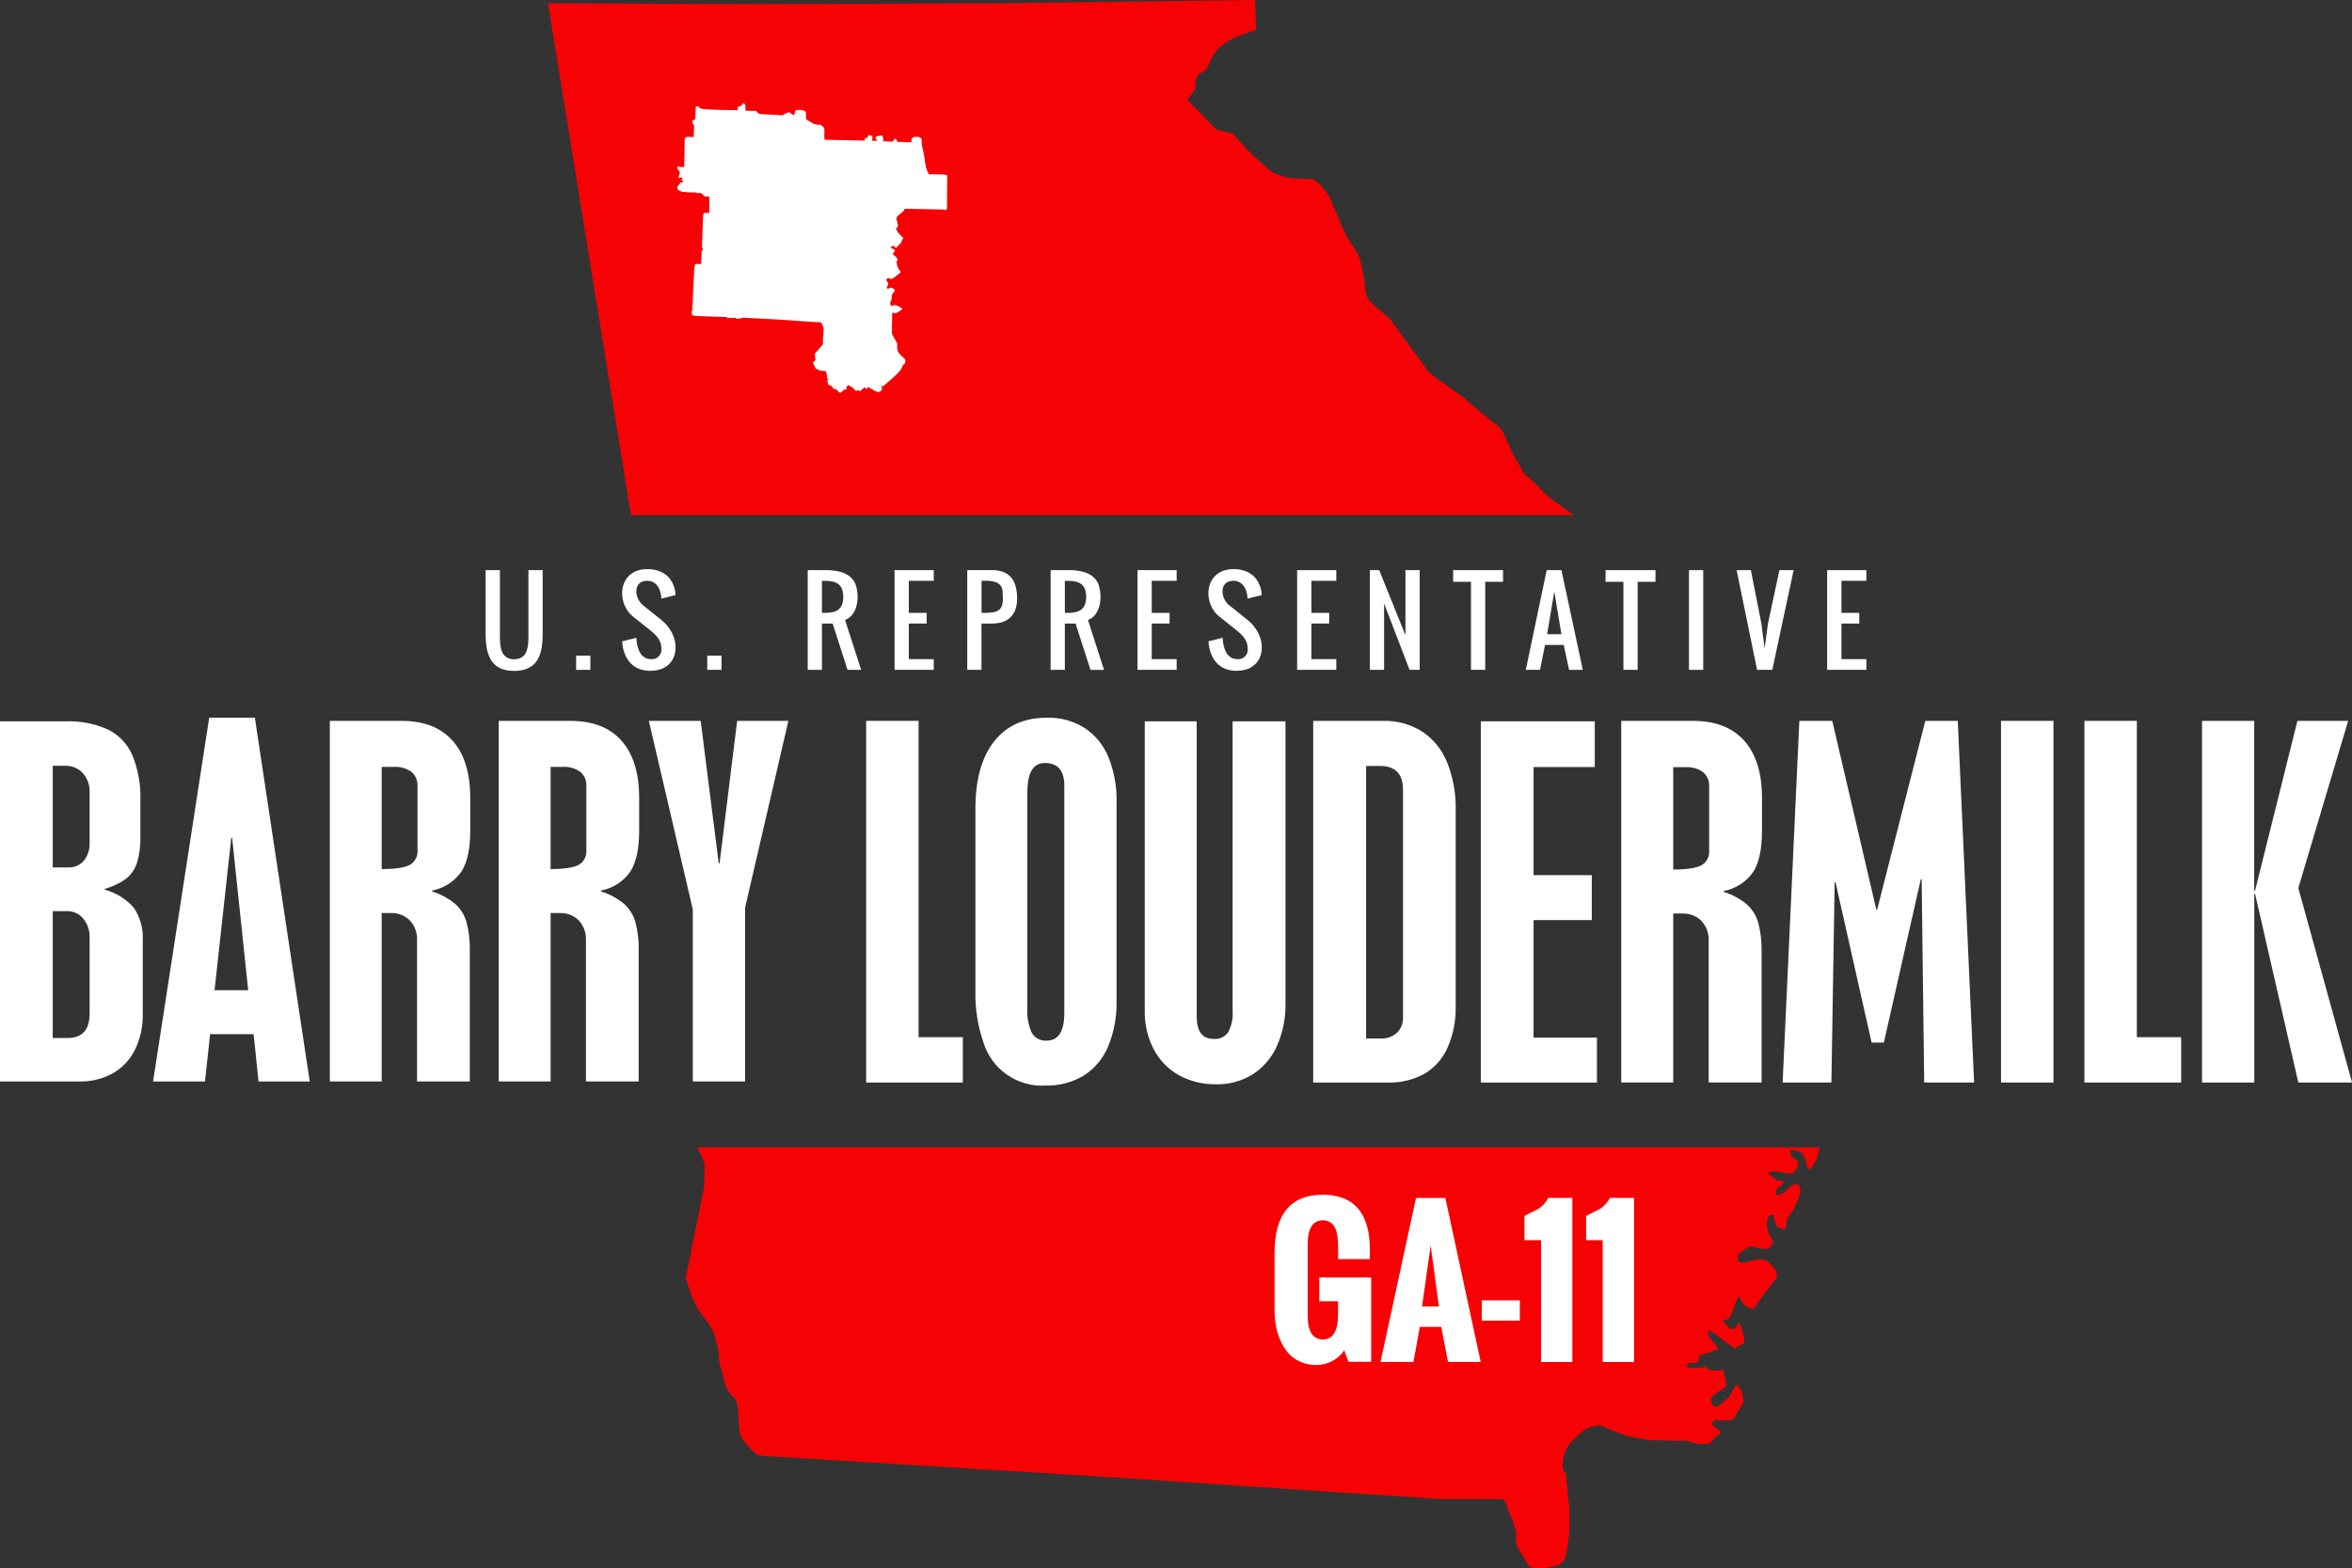
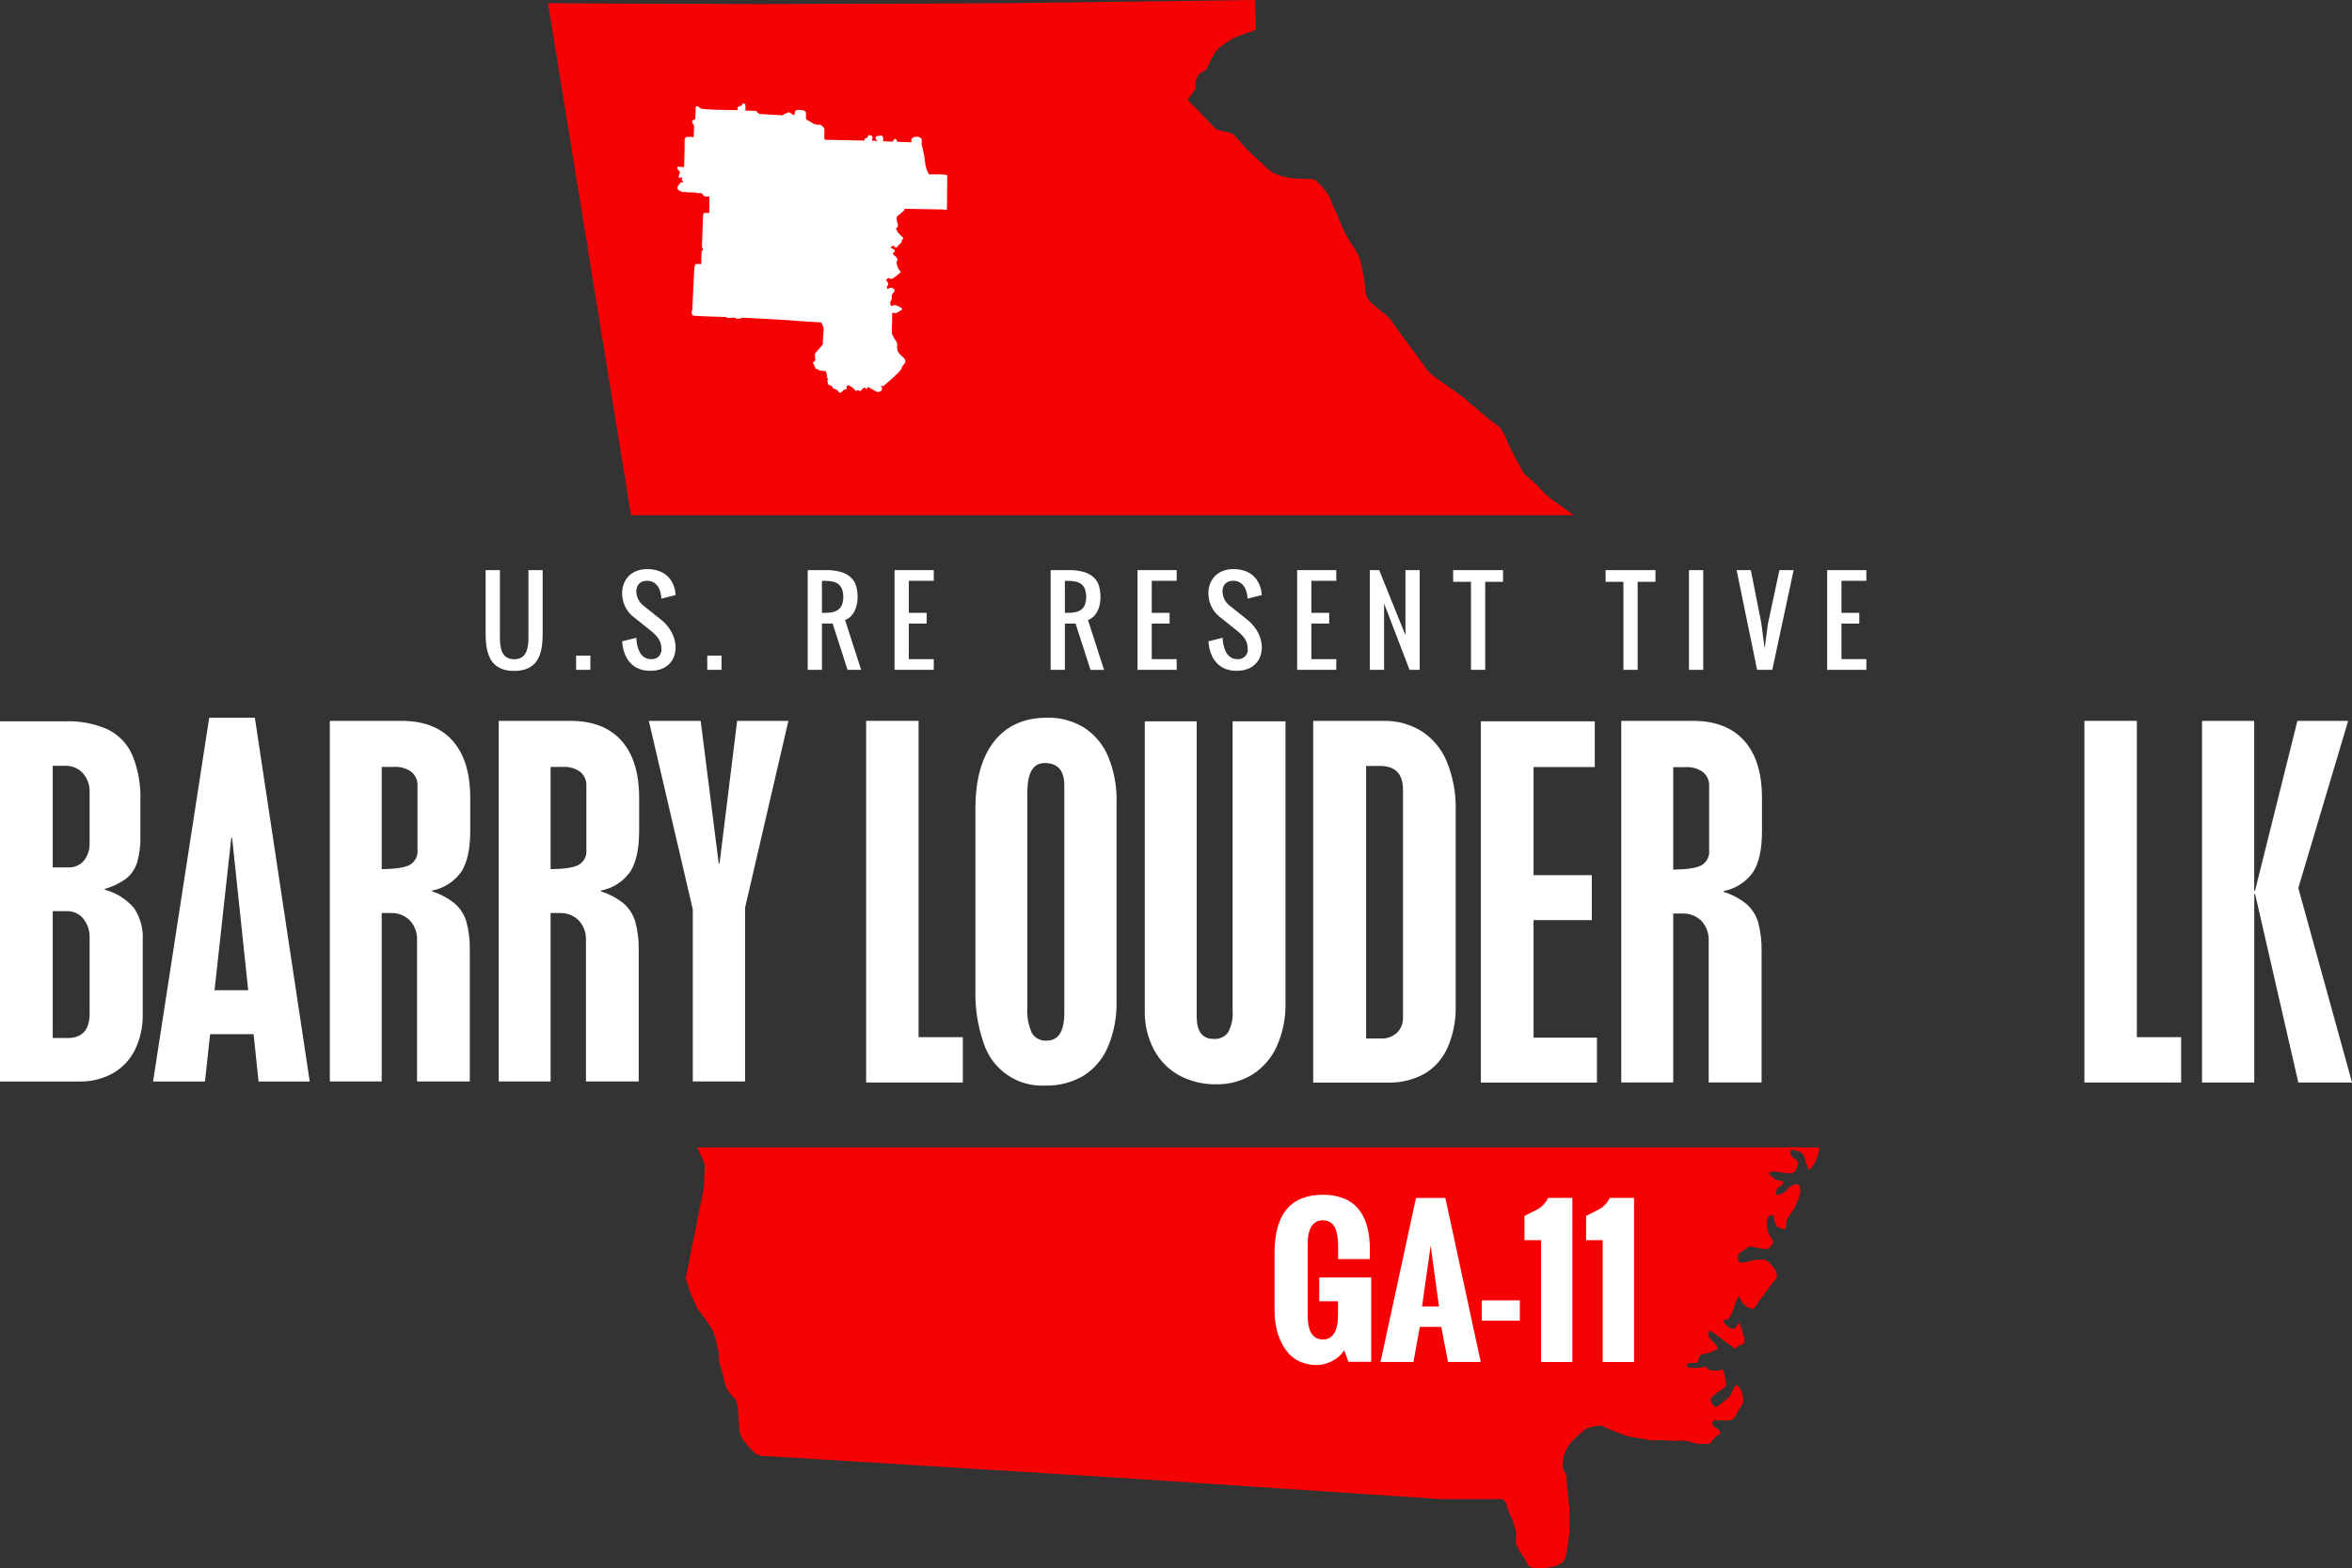
<svg xmlns="http://www.w3.org/2000/svg" id="Layer_1" data-name="Layer 1" viewBox="0 0 470.95 314.12">
  <rect x="0" y="0" width="470.95" height="314.12" fill="#333333" stroke="none" />
  <defs>
    <style>
      .cls-1 {
        fill: #f70204;
      }

      .cls-2 {
        fill: #fff;
      }
    </style>
  </defs>
  <g id="Group_9828" data-name="Group 9828">
    <g id="Group_9827" data-name="Group 9827">
      <g id="Group_9820" data-name="Group 9820">
        <path id="Path_12015" data-name="Path 12015" class="cls-1" d="M139.62,229.82v.02c.34.49,1.5,3.3,1.5,3.3l-.17,4.79-1.65,8.1-1.98,9.91s.66,2.31.99,3.14,1.32,2.97,1.32,2.97c0,0,2.97,3.8,3.3,4.96l.33,1.16c.28.87.5,1.75.66,2.64-.04.95.08,1.89.33,2.81.33.83.83,3.3.99,3.8.37.93.94,1.78,1.65,2.48.66.5.66.99.83,1.98s.17,3.47.33,4.3c.04.91.39,1.79.99,2.48.7.99,1.54,1.88,2.48,2.64.75.24,1.53.35,2.31.33l69.89,4.3,64.77,4.3h12.39s.83.83.83,1.32c.24.86.57,1.69.99,2.48.32.87.6,1.75.83,2.64.16.83-.17,2.15.16,2.81.4.88.9,1.71,1.49,2.48.5.49.33,2.31,3.14,2.15s4.13-.66,4.79-1.49,1.16-5.78,1.16-6.44v-3.8s-.66-6.11-.66-6.61v-.5c-.61-.67-.85-1.59-.66-2.48.11-1.47.69-2.86,1.65-3.97.66-.66,2.64-2.64,3.3-2.81s2.31-.83,3.14-.33,4.96,1.98,4.96,1.98l4.79.83c.93-.09,1.88-.09,2.81,0,1.27.08,2.53.08,3.8,0l2.48.66h2.48v-.05l1.32-1.52s.66-.16.74-.49-.33-.83-.33-.83c-.44-.22-.84-.53-1.16-.91-.33-.49,0-.41.25-.83s0,0,1.16-.08c.83.07,1.66.04,2.48-.08.66-.25,1.07-1.82,1.82-2.73s.33-1.74.17-2.73c-.18-.67-.63-1.23-1.24-1.57l-1.32,2.48-2.23,1.82s-.49.25-.74.08c-.44-.37-.71-.91-.74-1.49,0-.66,2.56-2.07,2.97-2.48s-.5-3.47-.5-3.47c-.77.24-1.59.3-2.39.17-1.16-.25-.74-.74-.99-.74-.98.22-1.98.31-2.98.25-1.4-.17-.74-.58-.74-.83s1.16-.08,1.73-.17.41-.99.74-1.4,1.32-.49,1.65-.58,1.98-.83,1.98-.83c-.13-.41-.36-.77-.66-1.08-.5-.42-.92-.92-1.24-1.49-.17-.37-.07-.81.25-1.07.73.4,1.42.87,2.07,1.4.59.52,1.23.99,1.9,1.4l.74.58c.74.58,0,0,1.49-.5s.25-2.56.25-2.97c-.14-.55-.36-1.08-.65-1.57,0,0-.16.33-.58.99s-1.4.25-2.15-.66,0-.83.41-.91.99-1.4,1.32-2.23c.18-.75.46-1.47.83-2.15.41-.5.33-.08.66.58.43.78,1.14,1.37,1.98,1.65.83.25,1.57-1.65,1.9-1.98s2.07-2.89,2.98-3.88-.5-2.56-.5-2.56c-.43-.48-.9-.92-1.4-1.32-.63-.1-1.27-.13-1.9-.08,0,0-1.4.33-2.64.58s-1.07-.83-1.07-1.4,1.9-1.49,2.07-1.74.99,0,2.64.33,1.65-.33,2.15-.83-.17-1.24-.58-1.9c-.44-.93-.59-1.97-.41-2.98.17-.99.74-.99,1.07-.99s.33.99.33.99l.41,1.16c.47.33,1,.55,1.57.66.58,0,.33-1.57.58-1.98.43-.71.89-1.4,1.4-2.07.51-1.03.93-2.11,1.24-3.22.1-.55-.02-1.11-.33-1.57-.33-.33-1.16,0-1.65.25s-.41.99-1.9,1.57-.91-.33-.83-.83.66-.58,1.16-1.16-.08-.66-.83-.74-.74-.5-1.57-.99,0-.83.58-.83,3.22.58,3.88.33,1.08-1.57,1.08-2.07-.91-.83-1.24-1.16c-.29-.37-.41-.85-.33-1.32.08-.25,1.24.08,1.24.08l.74.25c.74.25.99,1.49,1.4,2.89s.99-.08,1.49-.66c.51-.99.84-2.06.99-3.15h-224.72v.03Z" />
        <path id="Path_12016" data-name="Path 12016" class="cls-1" d="M315.04,103.16c-1.13-.84-2.09-1.61-3.24-2.37-1.29-.82-2.46-1.82-3.47-2.98-.83-.99-2.48-2.31-2.97-2.81-.35-.39-.63-.84-.83-1.32,0,0-1.49-2.48-2.15-3.96s-1.49-3.8-2.48-4.46-5.45-4.3-6.44-5.29-7.11-4.79-7.77-5.95-5.95-7.93-6.94-9.58-5.12-3.64-5.29-5.78c-.18-2.29-.57-4.55-1.16-6.77-.49-1.65-2.64-3.97-3.63-6.61s-1.82-3.97-2.15-5.12-2.81-4.3-3.8-4.3-4.63,0-6.28-.66-1.32-.33-2.31-1.16-4.3-3.96-4.3-3.96l-2.97-3.3-3.3-.83-5.78-5.95,1.65-2.31c-.18-.91,0-1.86.49-2.64.83-.99,1.32-.33,1.98-1.82.48-1.25,1.15-2.42,1.99-3.47.88-.73,1.82-1.39,2.81-1.98.5-.33,4.79-1.82,4.79-1.82l-.16-5.96-50.73.66-48.41.17-42.46-.17,16.62,102.51h188.7,0Z" />
        <path id="Path_12017" data-name="Path 12017" class="cls-1" d="M374.85,211.55l.07-.13-.07-.05v.18h0Z" />
      </g>
      <g id="Group_9821" data-name="Group 9821">
        <path id="Path_12018" data-name="Path 12018" class="cls-2" d="M255.21,262.49v-11.57c0-7.76,3.23-11.64,9.69-11.64,1.23-.02,2.46.16,3.64.54.98.31,1.89.82,2.67,1.49.74.66,1.34,1.45,1.77,2.33.47.95.81,1.97,1,3.01.22,1.18.32,2.38.31,3.58v1.93h-6.35v-2.3c0-.57-.01-1.07-.05-1.51-.04-.49-.11-.97-.23-1.44-.09-.46-.26-.9-.49-1.31-.22-.35-.53-.64-.89-.85-.42-.24-.9-.36-1.39-.35-2.03,0-3.05,1.62-3.05,4.85v14.18c0,3.22,1.02,4.84,3.05,4.83,2.02,0,3.03-1.67,3.03-5.02v-2.63h-3.76v-4.76h10.4v16.89h-4.56l-.84-2.3c-.59.91-1.42,1.64-2.38,2.13-.98.53-2.08.81-3.19.81-1.11.01-2.2-.21-3.22-.65-.91-.39-1.73-.98-2.39-1.72-.65-.75-1.18-1.6-1.58-2.51-.42-.94-.73-1.93-.91-2.95-.19-1.02-.28-2.05-.28-3.09v.03Z" />
        <path id="Path_12019" data-name="Path 12019" class="cls-2" d="M276.43,272.76l7.1-32.84h5.88l7.08,32.84h-6.55l-1.35-7.02h-4.29l-1.28,7.02h-6.59ZM284.74,261.65h3.39l-1.66-12.19-1.73,12.19Z" />
        <path id="Path_12020" data-name="Path 12020" class="cls-2" d="M296.71,264.5v-4.07h7.61v4.07h-7.61Z" />
        <path id="Path_12021" data-name="Path 12021" class="cls-2" d="M308.57,272.76v-24.39h-3.32v-4.83c.34-.21.8-.45,1.37-.72s1.01-.5,1.33-.67c.39-.23.75-.51,1.06-.84.4-.41.74-.89.98-1.4h4.85v32.86h-6.28.01Z" />
        <path id="Path_12022" data-name="Path 12022" class="cls-2" d="M320.91,272.76v-24.39h-3.32v-4.83c.34-.21.8-.45,1.37-.72s1.02-.5,1.33-.67c.39-.23.75-.51,1.06-.84.41-.41.74-.88.99-1.4h4.85v32.86h-6.28,0Z" />
      </g>
      <g id="Group_9826" data-name="Group 9826">
        <g id="Group_9824" data-name="Group 9824">
          <g id="Group_9822" data-name="Group 9822">
            <path id="Path_12023" data-name="Path 12023" class="cls-2" d="M0,144.46h13.09c2.94-.11,5.86.45,8.54,1.65,2.19,1.09,3.93,2.92,4.89,5.17,1.16,2.87,1.7,5.96,1.59,9.06v7.21c.05,1.77-.17,3.54-.67,5.23-.4,1.25-1.15,2.35-2.17,3.18-1.29.94-2.75,1.64-4.29,2.06v.17c2.27.6,4.31,1.87,5.84,3.65,1.28,1.91,1.9,4.19,1.76,6.48v14.85c.05,2.46-.49,4.89-1.57,7.1-.98,1.98-2.52,3.61-4.44,4.7-2.06,1.12-4.39,1.69-6.74,1.63H0v-72.14h0ZM10.56,153.38v20.34h3.13c1.19.05,2.34-.45,3.11-1.36.79-.99,1.19-2.23,1.14-3.5v-10.21c.06-1.39-.43-2.75-1.35-3.8-.92-1-2.23-1.54-3.58-1.48h-2.45ZM10.56,182.48v25.41h2.96c2.95,0,4.42-1.63,4.42-4.89v-15.24c.05-1.37-.4-2.71-1.27-3.78-.79-.98-1.98-1.53-3.24-1.5h-2.88.01Z" />
            <path id="Path_12024" data-name="Path 12024" class="cls-2" d="M41.89,143.73h9.14l10.99,72.87h-10.25l-.99-9.48h-8.71l-1.03,9.48h-10.39l11.24-72.87h0ZM46.31,167.81l-3.35,30.51h6.74l-3.22-30.51h-.17Z" />
            <path id="Path_12025" data-name="Path 12025" class="cls-2" d="M66.05,144.37h14.33c4.47,0,7.88,1.32,10.24,3.97s3.54,6.47,3.54,11.48v6.52c0,3.61-.58,6.33-1.74,8.18-1.39,2-3.51,3.38-5.9,3.84v.17c1.63.51,3.15,1.32,4.49,2.38,1.14.98,1.97,2.27,2.38,3.71.5,1.86.73,3.78.68,5.71v26.26h-10.56v-28.28c.07-1.46-.44-2.89-1.44-3.97-1-1-2.38-1.54-3.8-1.48h-1.84v33.73h-10.39v-72.23h.01ZM76.43,153.6v20.47c2.78-.03,4.67-.32,5.67-.88,1.03-.62,1.62-1.78,1.5-2.98v-12.75c.07-1.1-.38-2.16-1.22-2.88-1.02-.72-2.25-1.07-3.5-.99h-2.45Z" />
            <path id="Path_12026" data-name="Path 12026" class="cls-2" d="M99.87,144.37h14.33c4.47,0,7.88,1.32,10.24,3.97s3.54,6.47,3.54,11.48v6.52c0,3.61-.58,6.33-1.74,8.18-1.39,2-3.51,3.38-5.9,3.84v.17c1.63.51,3.15,1.31,4.49,2.38,1.14.98,1.97,2.27,2.38,3.71.5,1.86.73,3.78.68,5.71v26.26h-10.56v-28.28c.07-1.46-.45-2.89-1.44-3.97-1-1-2.38-1.54-3.8-1.48h-1.84v33.73h-10.39v-72.23h.01ZM110.25,153.6v20.47c2.77-.03,4.66-.32,5.66-.88,1.03-.62,1.62-1.78,1.5-2.98v-12.75c.07-1.1-.38-2.16-1.22-2.88-1.02-.72-2.25-1.07-3.5-.99h-2.44Z" />
            <path id="Path_12027" data-name="Path 12027" class="cls-2" d="M129.91,144.37h10.39l3.61,28.54h.17l3.52-28.54h10.26l-8.67,37.42v34.8h-10.47v-34.46l-8.8-37.76h0Z" />
          </g>
          <g id="Group_9823" data-name="Group 9823">
            <path id="Path_12028" data-name="Path 12028" class="cls-2" d="M173.43,144.37h10.5v63.35h8.86v9.08h-19.36v-72.43Z" />
            <path id="Path_12029" data-name="Path 12029" class="cls-2" d="M223.57,160.73v39.85c.07,3.09-.51,6.16-1.7,9.02-.99,2.4-2.71,4.44-4.9,5.83-2.31,1.36-4.96,2.05-7.64,1.98-5.63.32-10.75-3.24-12.41-8.63-1.15-3.34-1.7-6.86-1.61-10.39v-36.41c0-5.82,1.25-10.32,3.74-13.49s6.04-4.76,10.63-4.75c2.63-.07,5.22.64,7.45,2.02,2.15,1.42,3.82,3.45,4.8,5.83,1.17,2.9,1.73,6.02,1.65,9.15h-.01ZM205.71,158.62v43.12c-.13,1.76.18,3.53.9,5.14.62,1.03,1.77,1.62,2.97,1.53,2.35,0,3.53-1.85,3.53-5.55v-45.53c0-3.01-1.3-4.52-3.91-4.52-2.32,0-3.49,1.94-3.48,5.81h0Z" />
            <path id="Path_12030" data-name="Path 12030" class="cls-2" d="M229.21,144.46h10.41v59.13c0,2.99,1.13,4.48,3.4,4.48,1.12.09,2.21-.4,2.88-1.29.71-1.33,1.03-2.84.91-4.35v-57.97h10.59v56.38c.07,2.97-.52,5.93-1.72,8.65-1.03,2.33-2.72,4.3-4.86,5.68-2.17,1.34-4.68,2.03-7.23,1.98-2.62.06-5.22-.56-7.53-1.81-2.15-1.2-3.9-3-5.04-5.19-1.23-2.38-1.86-5.04-1.8-7.73v-57.97h-.01Z" />
            <path id="Path_12031" data-name="Path 12031" class="cls-2" d="M262.95,144.37h13.99c2.76-.07,5.47.67,7.81,2.13,2.26,1.5,4.01,3.66,5.01,6.18,1.21,3.04,1.8,6.29,1.72,9.55v39.25c.07,2.85-.48,5.67-1.61,8.29-.95,2.2-2.57,4.04-4.63,5.27-2.26,1.24-4.82,1.85-7.4,1.77h-14.89v-72.43h0ZM273.54,153.41v54.57h3.05c1.16.05,2.29-.37,3.14-1.16.81-.8,1.25-1.91,1.2-3.06v-45.58c0-3.19-1.53-4.78-4.6-4.78h-2.8,0Z" />
            <path id="Path_12032" data-name="Path 12032" class="cls-2" d="M296.52,144.46h22.81v9.16h-12.26v21.65h11.66v9h-11.66v23.54h12.69v9h-23.24v-72.35h0Z" />
            <path id="Path_12033" data-name="Path 12033" class="cls-2" d="M324.62,144.37h14.37c4.48,0,7.9,1.33,10.27,3.98s3.55,6.49,3.55,11.51v6.54c0,3.62-.58,6.35-1.74,8.2-1.39,2.01-3.52,3.39-5.92,3.85v.17c1.64.51,3.16,1.32,4.5,2.39,1.14.98,1.98,2.27,2.39,3.72.5,1.87.73,3.79.69,5.72v26.34h-10.59v-28.36c.07-1.47-.45-2.9-1.44-3.98-1.01-1.01-2.39-1.55-3.81-1.49h-1.85v33.83h-10.41v-72.43h0ZM335.04,153.63v20.53c2.78-.03,4.68-.32,5.68-.88,1.04-.62,1.63-1.79,1.51-2.99v-12.78c.07-1.1-.38-2.17-1.23-2.88-1.02-.72-2.26-1.07-3.51-.99h-2.45,0Z" />
-             <path id="Path_12034" data-name="Path 12034" class="cls-2" d="M360.3,144.37h6.58l8.82,37.79h.17l9.64-37.79h6.5l3.27,72.43h-9.99l-.51-40.71h-.17l-7.4,32.71h-2.45l-7.23-32.11h-.17l-.65,40.11h-9.77l3.35-72.43h.01Z" />
-             <path id="Path_12035" data-name="Path 12035" class="cls-2" d="M400.67,144.37h10.5v72.43h-10.5v-72.43Z" />
            <path id="Path_12036" data-name="Path 12036" class="cls-2" d="M417.37,144.37h10.5v63.35h8.87v9.08h-19.37v-72.43Z" />
            <path id="Path_12037" data-name="Path 12037" class="cls-2" d="M440.91,144.37h10.46v34h.17l8.48-34h10.16l-9.98,33.48,10.76,38.95h-10.76l-8.65-37.75h-.17v37.75h-10.46v-72.43h-.01Z" />
          </g>
        </g>
        <g id="Group_9825" data-name="Group 9825">
          <path id="Path_12038" data-name="Path 12038" class="cls-2" d="M102.95,134.36c-.73.02-1.46-.08-2.15-.29-.56-.17-1.08-.45-1.54-.81-.42-.34-.77-.75-1.03-1.23s-.47-.99-.61-1.52c-.15-.56-.25-1.13-.3-1.71-.05-.59-.08-1.19-.08-1.78v-12.84h2.86v12.85c0,.35,0,.73.01,1.11,0,.38.04.76.09,1.13.05.36.14.71.25,1.06.1.32.27.62.49.88.22.26.5.46.81.6.78.3,1.63.3,2.41,0,.31-.14.59-.34.81-.6.22-.26.38-.56.49-.88.11-.34.2-.7.25-1.06.06-.37.09-.75.09-1.13s.01-.76.01-1.11v-12.85h2.85v12.84c0,.59-.03,1.19-.08,1.78-.05.58-.15,1.15-.29,1.71-.14.53-.34,1.04-.61,1.52-.26.47-.61.89-1.03,1.23-.46.37-.98.64-1.54.81-.7.21-1.43.31-2.16.29h0Z" />
          <path id="Path_12039" data-name="Path 12039" class="cls-2" d="M115.36,131.3h2.85v2.85h-2.85v-2.85Z" />
          <path id="Path_12040" data-name="Path 12040" class="cls-2" d="M130.27,134.35c-.64,0-1.27-.07-1.88-.25-.5-.15-.98-.37-1.41-.67-.38-.26-.72-.58-1.01-.95-.26-.34-.49-.7-.68-1.09-.43-.93-.67-1.93-.71-2.95l2.84-.71c.02.73.14,1.45.36,2.14.09.27.21.53.34.78.14.25.31.48.51.68.21.2.45.37.71.49.3.13.62.19.94.18,1.04.15,2-.57,2.15-1.6.03-.18.03-.36,0-.53,0-.34-.04-.67-.13-1-.09-.31-.23-.61-.4-.89-.19-.3-.42-.58-.67-.84-.3-.3-.61-.58-.94-.84l-3.57-2.85c-.36-.28-.68-.62-.95-.99-.27-.36-.49-.75-.67-1.16-.18-.4-.31-.82-.4-1.25-.08-.41-.13-.84-.13-1.26,0-.63.11-1.25.32-1.83.21-.57.53-1.1.95-1.54.44-.46.97-.82,1.56-1.05.69-.27,1.42-.4,2.16-.39.64-.01,1.27.06,1.89.22.5.13.97.33,1.42.59.38.23.72.51,1.02.84.26.29.49.61.68.95.43.8.67,1.69.71,2.6l-2.85.71c-.02-.61-.14-1.21-.36-1.79-.09-.23-.2-.45-.34-.65-.14-.21-.31-.41-.51-.57-.21-.17-.45-.31-.71-.41-.3-.11-.62-.16-.94-.16s-.66.05-.97.17c-.25.1-.48.26-.67.46-.18.2-.31.43-.39.68-.08.27-.12.54-.12.82,0,.52.12,1.04.35,1.51.25.53.62.99,1.08,1.35l3.57,2.85c.88.7,1.59,1.57,2.11,2.56.24.46.43.96.56,1.46.12.49.19.98.19,1.49,0,.6-.1,1.2-.3,1.77-.2.56-.51,1.06-.92,1.49-.44.45-.97.8-1.56,1.03-.71.27-1.46.4-2.22.38v.02Z" />
          <path id="Path_12041" data-name="Path 12041" class="cls-2" d="M141.62,131.3h2.85v2.85h-2.85v-2.85Z" />
          <path id="Path_12042" data-name="Path 12042" class="cls-2" d="M169.71,134.15l-2.99-9.27h-2.14v9.27h-2.85v-19.97h3.57c1.05-.03,2.1.1,3.11.38.73.2,1.41.58,1.97,1.09.49.46.85,1.04,1.04,1.69.21.71.31,1.45.3,2.19,0,.44-.03.89-.11,1.32-.06.36-.16.71-.29,1.05-.1.29-.24.56-.4.82-.13.22-.29.42-.46.6-.34.38-.77.67-1.25.85l3.22,9.98h-2.72ZM164.58,122.74h.71c.49,0,.98-.05,1.46-.15.41-.09.79-.26,1.13-.51.32-.26.57-.6.72-.99.34-1.01.34-2.1,0-3.11-.15-.39-.4-.73-.72-.99-.33-.25-.72-.43-1.13-.51-.48-.11-.97-.16-1.46-.15h-.71v6.42h0Z" />
          <path id="Path_12043" data-name="Path 12043" class="cls-2" d="M185.55,124.88h-3.57v7.13h4.99v2.14h-7.85v-19.97h7.85v2.14h-4.99v6.42h3.57v2.14Z" />
-           <path id="Path_12044" data-name="Path 12044" class="cls-2" d="M198.67,114.18c.78-.02,1.56.11,2.28.39.6.24,1.14.63,1.55,1.12.42.53.72,1.14.88,1.8.2.78.29,1.59.28,2.4.02.78-.11,1.55-.38,2.28-.23.59-.58,1.12-1.05,1.55-.46.41-1,.71-1.58.88-.64.19-1.31.28-1.98.28h-2.14v9.27h-2.85v-19.98h4.99ZM197.24,122.74c.59.01,1.18-.04,1.76-.15.4-.07.77-.23,1.09-.48.27-.23.47-.54.56-.88.11-.44.17-.89.16-1.35,0-.53-.02-1.02-.05-1.46-.03-.4-.16-.79-.39-1.13-.27-.34-.64-.6-1.06-.72-.67-.2-1.37-.28-2.06-.26h-.71v6.42h.71,0Z" />
          <path id="Path_12045" data-name="Path 12045" class="cls-2" d="M218.35,134.15l-2.99-9.27h-2.14v9.27h-2.85v-19.97h3.57c1.05-.03,2.1.1,3.11.38.73.2,1.41.58,1.97,1.09.49.46.84,1.04,1.04,1.69.32,1.14.39,2.34.19,3.52-.06.36-.16.71-.29,1.05-.11.28-.24.56-.4.82-.13.22-.29.42-.46.6-.34.38-.77.67-1.25.85l3.22,9.98h-2.72ZM213.22,122.74h.71c.49,0,.98-.05,1.46-.15.41-.09.79-.26,1.13-.51.32-.26.57-.6.72-.99.34-1.01.34-2.1,0-3.11-.15-.39-.4-.73-.72-.99-.33-.25-.72-.43-1.13-.51-.48-.11-.97-.16-1.46-.15h-.71v6.42h0Z" />
          <path id="Path_12046" data-name="Path 12046" class="cls-2" d="M234.19,124.88h-3.57v7.13h4.99v2.14h-7.84v-19.97h7.84v2.14h-4.99v6.42h3.57v2.14Z" />
          <path id="Path_12047" data-name="Path 12047" class="cls-2" d="M247.67,134.35c-.64,0-1.27-.07-1.88-.25-.5-.15-.98-.37-1.41-.67-.38-.26-.72-.58-1.01-.95-.27-.34-.49-.7-.68-1.09-.43-.93-.67-1.93-.71-2.95l2.84-.71c.02.73.14,1.45.36,2.14.09.27.21.53.34.78.13.25.3.48.51.68.21.2.45.37.71.49.3.13.62.19.94.18,1.04.15,2-.57,2.15-1.6.03-.18.03-.36,0-.53,0-.67-.18-1.33-.54-1.89-.19-.3-.41-.58-.67-.84-.3-.3-.61-.58-.94-.84l-3.57-2.85c-.36-.29-.68-.62-.95-.99-.27-.36-.49-.75-.68-1.16-.35-.79-.52-1.64-.52-2.51,0-.63.11-1.25.32-1.83.21-.57.53-1.1.95-1.54.44-.46.97-.82,1.56-1.05.69-.27,1.42-.4,2.16-.39.64-.01,1.27.06,1.88.22.5.13.98.33,1.42.59.38.23.72.51,1.01.84.26.29.49.61.68.95.43.8.67,1.69.71,2.6l-2.85.71c-.02-.61-.14-1.21-.36-1.79-.09-.23-.2-.45-.34-.65-.14-.21-.31-.41-.51-.57-.21-.17-.45-.31-.71-.41-.3-.11-.62-.16-.94-.16s-.66.05-.97.17c-.25.1-.48.26-.67.46-.18.2-.31.43-.39.68-.08.27-.12.54-.12.82,0,.52.12,1.04.35,1.51.25.53.62,1,1.09,1.35l3.57,2.85c.88.7,1.59,1.57,2.11,2.56.24.46.43.96.56,1.46.12.49.19.98.19,1.49,0,.6-.1,1.2-.3,1.77-.2.56-.51,1.06-.92,1.49-.44.45-.97.8-1.55,1.03-.71.27-1.47.4-2.23.38v.02Z" />
          <path id="Path_12048" data-name="Path 12048" class="cls-2" d="M266.15,124.88h-3.57v7.13h4.99v2.14h-7.84v-19.97h7.84v2.14h-4.99v6.42h3.57v2.14Z" />
-           <path id="Path_12049" data-name="Path 12049" class="cls-2" d="M282.24,134.15l-5.1-13.29v13.29h-2.85v-19.97h1.87l5.26,13.04v-13.04h2.85v19.97h-2.03Z" />
+           <path id="Path_12049" data-name="Path 12049" class="cls-2" d="M282.24,134.15l-5.1-13.29v13.29h-2.85v-19.97h1.87l5.26,13.04v-13.04h2.85v19.97Z" />
          <path id="Path_12050" data-name="Path 12050" class="cls-2" d="M300.96,114.18v2.34h-3.57v17.63h-2.85v-17.63h-3.57v-2.34h9.99Z" />
-           <path id="Path_12051" data-name="Path 12051" class="cls-2" d="M309.37,129.16l-1,4.99h-2.85l4.18-19.97h2.95l4.28,19.97h-2.75l-1.07-4.99h-3.74ZM312.65,127.02l-1.43-8.56-1.43,8.56h2.86Z" />
          <path id="Path_12052" data-name="Path 12052" class="cls-2" d="M331.48,114.18v2.34h-3.57v17.63h-2.85v-17.63h-3.57v-2.34h9.99Z" />
          <path id="Path_12053" data-name="Path 12053" class="cls-2" d="M338.19,114.18h2.85v19.97h-2.85s0-19.97,0-19.97Z" />
          <path id="Path_12054" data-name="Path 12054" class="cls-2" d="M354.02,124.84l2.28-10.66h2.85l-4.28,19.97h-3.04l-4.1-19.97h2.85l2.11,10.7.65,5,.67-5.04h.01Z" />
          <path id="Path_12055" data-name="Path 12055" class="cls-2" d="M372.28,124.88h-3.56v7.13h4.99v2.14h-7.85v-19.97h7.85v2.14h-4.99v6.42h3.57v2.14h-.01Z" />
        </g>
      </g>
    </g>
  </g>
  <path class="cls-2" d="M140.23,21.67l-.53-.4s-.4-.13-.4.36-.09,2.27-.09,2.27c0,0-.67.13-.62.49s.4.76.4.76l-.09,2.31s-.85-.09-1.33-.04-.53.58-.49.89-.09,5.16-.09,5.16l-1.29-.09s-.22.18,0,.53.58.36.36.93-.22.85.04.8l.31-.14s.31.06.16.29-.12.27.04.33.25.29.04.39-.35-.04-.47.16-.23.39-.33.43-.33.62-.08.89.49.31.64.31-.06.16.35.16.64-.04.64-.04c0,0-.21.1.29.1s1.59.02,1.59.02c0,0-.04.21,1.05.12,0,0,.23.08.33.23s.33.43.58.47.8-.02.8-.02l-.02,3.32s-.8-.04-.97-.02-.27.33-.27.54-.23,6.41-.23,6.41c0,0,.25.14.21.37s-.27.31-.27.31l-.08,2.6h-.99c-.25,0-.31.37-.37.7s-.43,8.55-.43,8.55c0,0-.23.33-.12.58s.04.47.45.54,6.06.25,6.37.25.21.25.68.19,1.22-.04,1.22-.04c0,0,.14.25.7.19s.64-.21.64-.21c0,0,8.51.41,10.02.56s5.85.39,5.85.39c0,0,.27.52.44.95s-.16,2.38-.1,3.2c.02.3-.04.22-.12.38s-1.15,1.33-1.38,1.6.06,1.01-.1,1.15.26-.1.18.12c-.06.18-.59.67-.59.67l.61,1.26s.34-.02.55.18,1.03.22,1.34.24.32,1.21.36,1.42.16-.07.22.24-.12-.04-.16.16.08.5.1.69c.04.34.86.5.86.5,0,0,.04.47.27.52s.45.06.66.23.45.62.7.56.74-.6.8-.64.47.12.45-.19,0-.43,0-.43l.37-.27s1.09.66,1.22.89.37.37.45.25.35-.14.41-.04.29.14.39.02.66-.7.85-.6.19.37.37.23.08-.43.35-.31.37.31.56.33.16.06.37.23.27.08.49.23.41.21.58.16.49-.16.58-.31.1-.62.1-.62c0,0-.35-.14-.19-.25s.41.08.45.02,3.15-2.62,3.52-3.34.39-.91.54-.97.7-.74.06-1.32-1.38-1.13-1.36-2.08.12-.8-.39-1.59-.66-1.28-.66-1.28l.06-4s.21-.27.27-.14.37.23.89-.1.85-.52.85-.62-.19-.25-.45-.41-.93-.43-1.2-.39-.35.25-.52.16-.37-.58-.12-.93.21-.8.19-1.03.23-.62.37-.72.33-.47.12-.66-.62-.39-.85-.25-.49.21-.56.1-.08-.47.06-.52.23-.49.06-.72-.37-.37-.29-.49.33-.43.47-.37.41.29.74.14,1.48-1.11,1.48-1.11l.21-.21s.02-.08-.31-.43-.54-1.36-.54-1.57.21-.33.21-.45-.19-.47-.35-.62-.54-.41-.56-.54.04-.31.19-.33.21-.41.14-.47-.31-.27-.49-.29-.43-.31-.23-.35.54-.37.64-.14.21.37.41.29.62-.78.82-.82.25-.54.31-.66.29-.43.29-.43c0,0-1.11-1.09-1.17-1.2s-.08-.31-.14-.39-.33-.31-.06-.45.31-.41.25-.7-.33-1.03-.23-1.36.33-.45.6-.66.89-.74.91-.82.08-.29.08-.29l7.67.14s.25.1.54.08.27-.23.27-.23l.06-6.66s0-.16-1.09-.21-2.56,0-2.56,0c0,0-.62-.89-.8-2.49s-.6-3.26-.66-3.52.08-.95-.06-1.13-.47-.43-.85-.39-.76-.02-.87.19-.29.12-.29.35v.56l-2.86-.1s0-.35-.16-.43-.16-.29-.31-.14-.37.33-.37.54l-1.98-.08s.1-.41.02-.7-.29-.49-.37-.49-.1.1-.29.1-.56.06-.66.08-.14.16-.16.29-.06.43.31.52c0,0,.14.16-.39.12s-.66-.04-.66-.04c0,0-.04-.16.06-.39s-.02-.58-.21-.64-.56-.12-.6-.04-.08.47-.25.52-.39,0-.43.14-.08.39-.08.39l-7.89-.16s-.19.21-.16-.97.1-1.3-.27-1.65-.58-.43-.76-.39-.99-.04-1.32-.31-1.22-.64-1.3-.85.06-1.24-.08-1.4-.25-.27-.6-.33-.6-.08-.76-.08-.62,0-.72.21-.14.82-.23.82-.37-.06-.68-.37-.76-.1-.82-.02-.43.08-.6.29l-.16.16-4.66-.27s-.56-.33-.66-.62l-2.16-.04s-.02-1.03-.02-1.15-.41-.49-.58-.23-.12.39-.39.43-.64.21-.62.47.1.37.1.37c0,0-7.32-.04-7.51-.37Z" />
</svg>